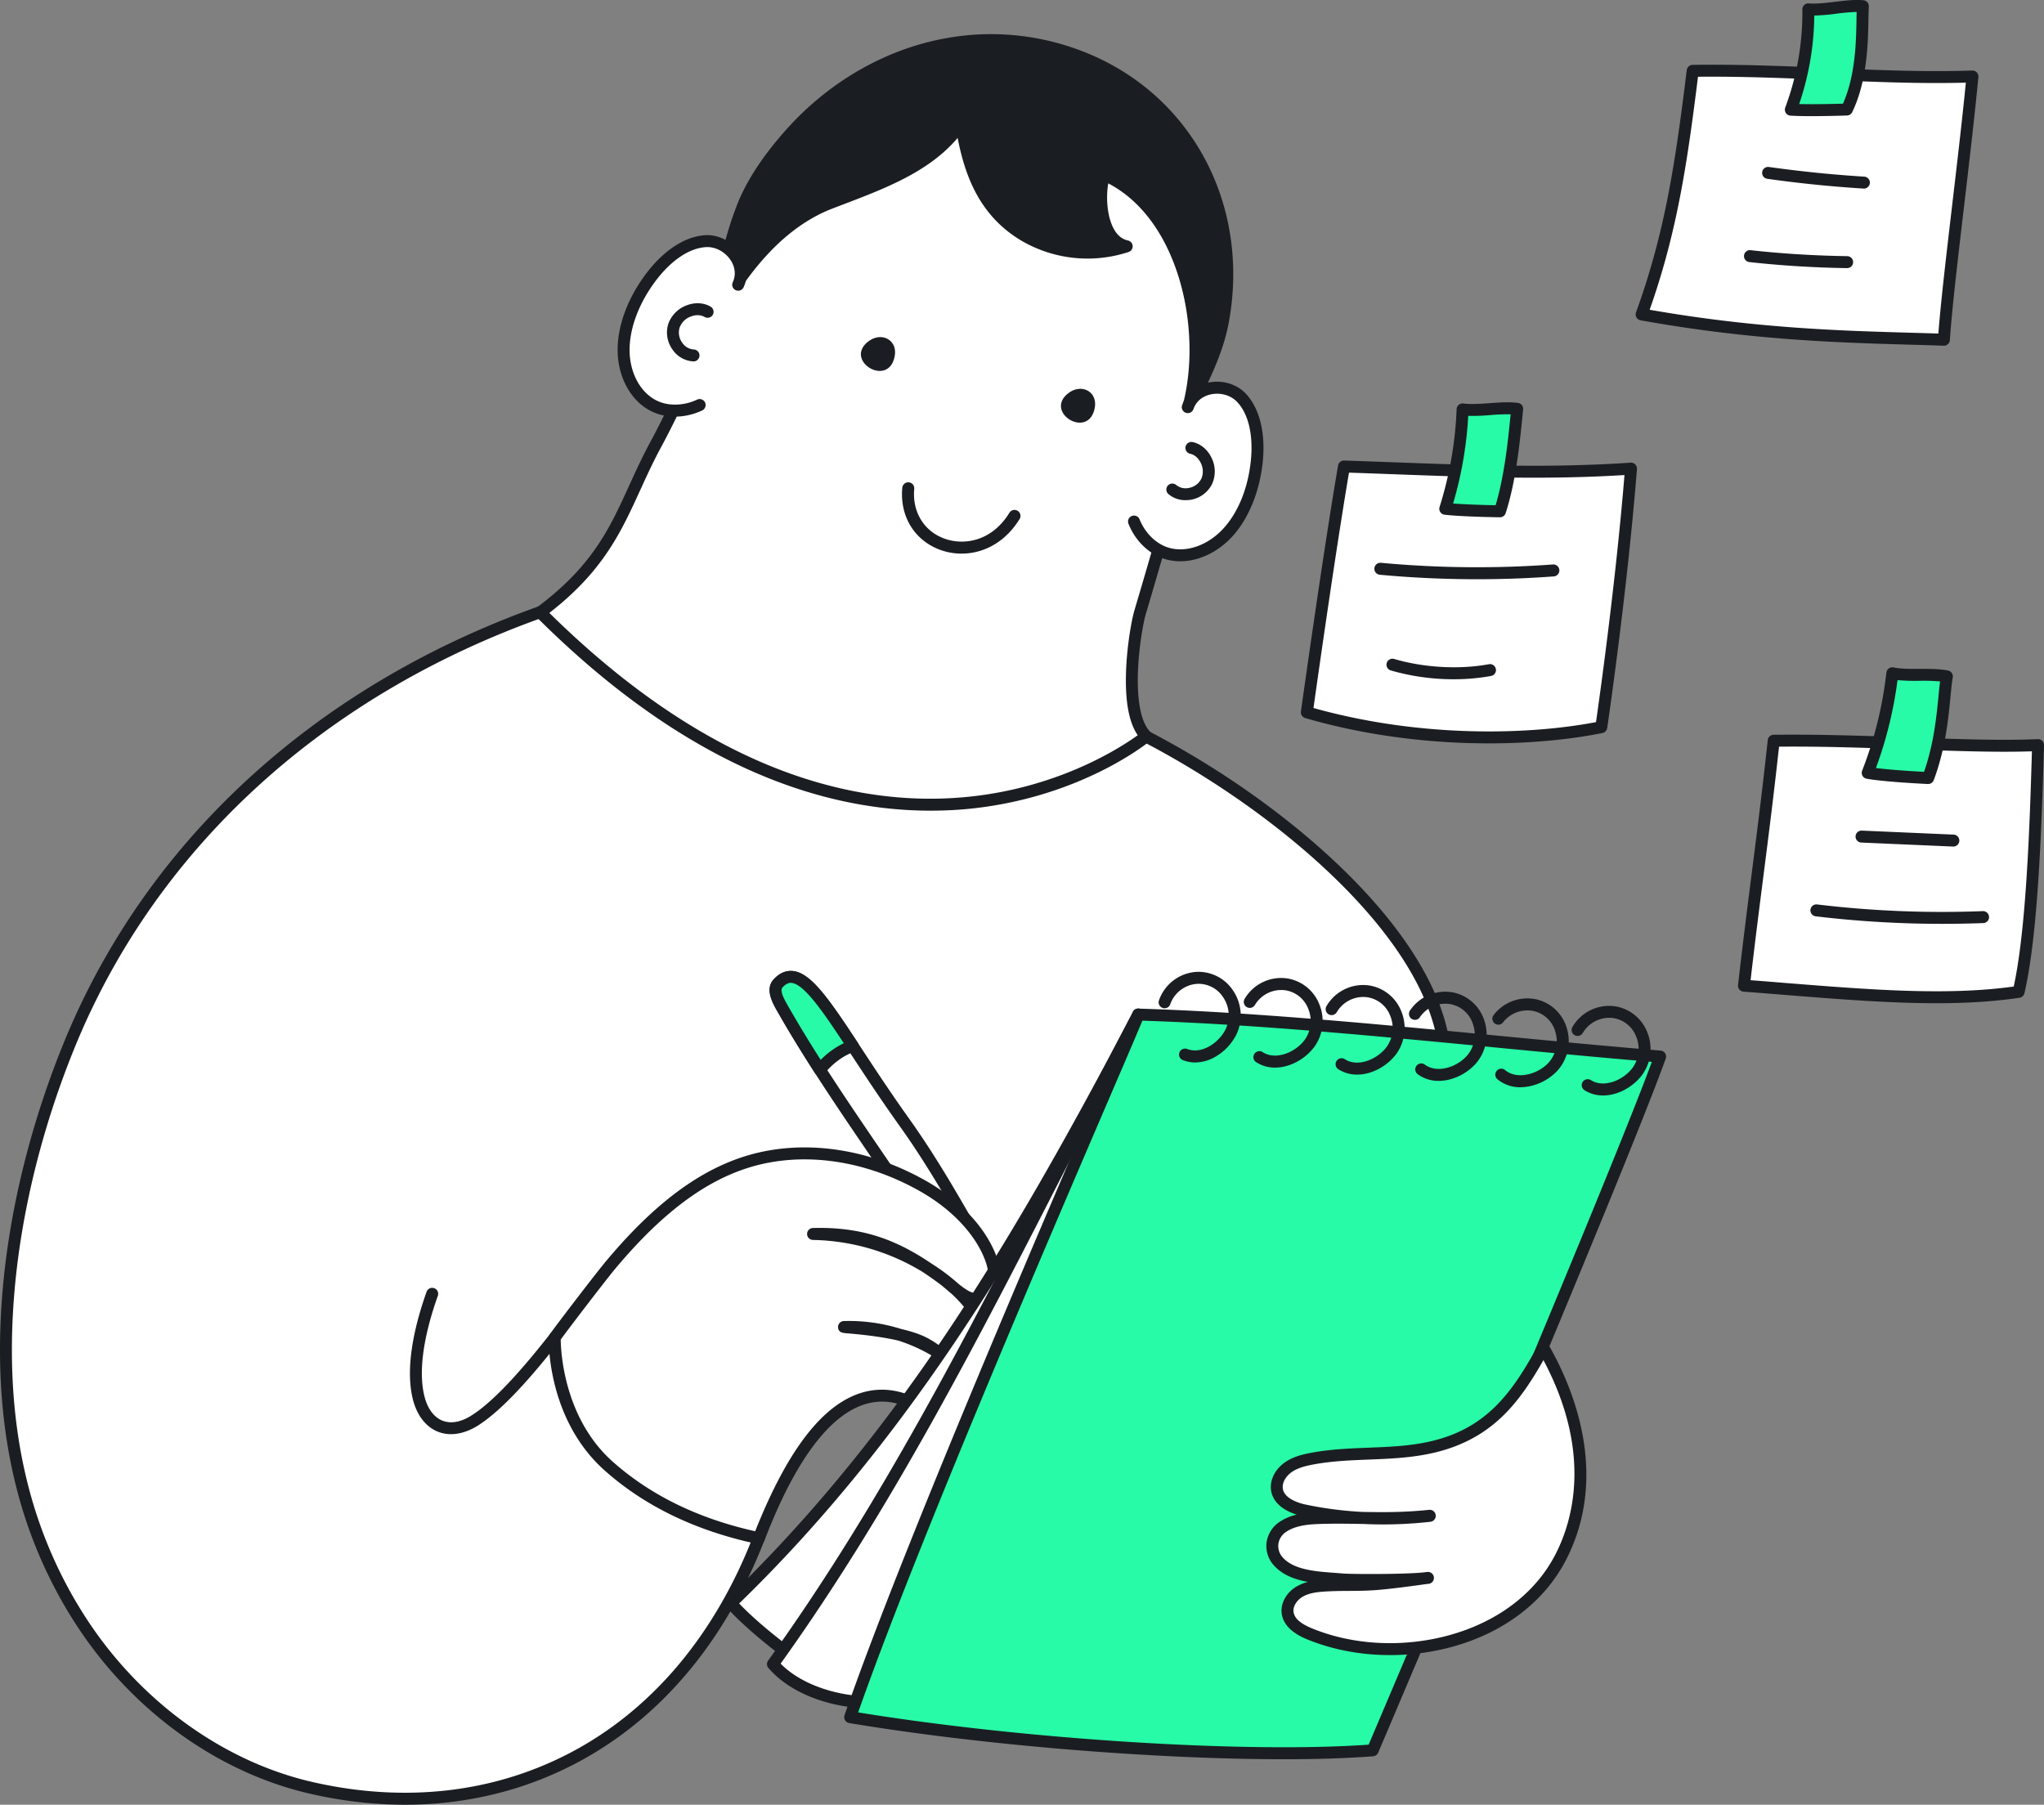
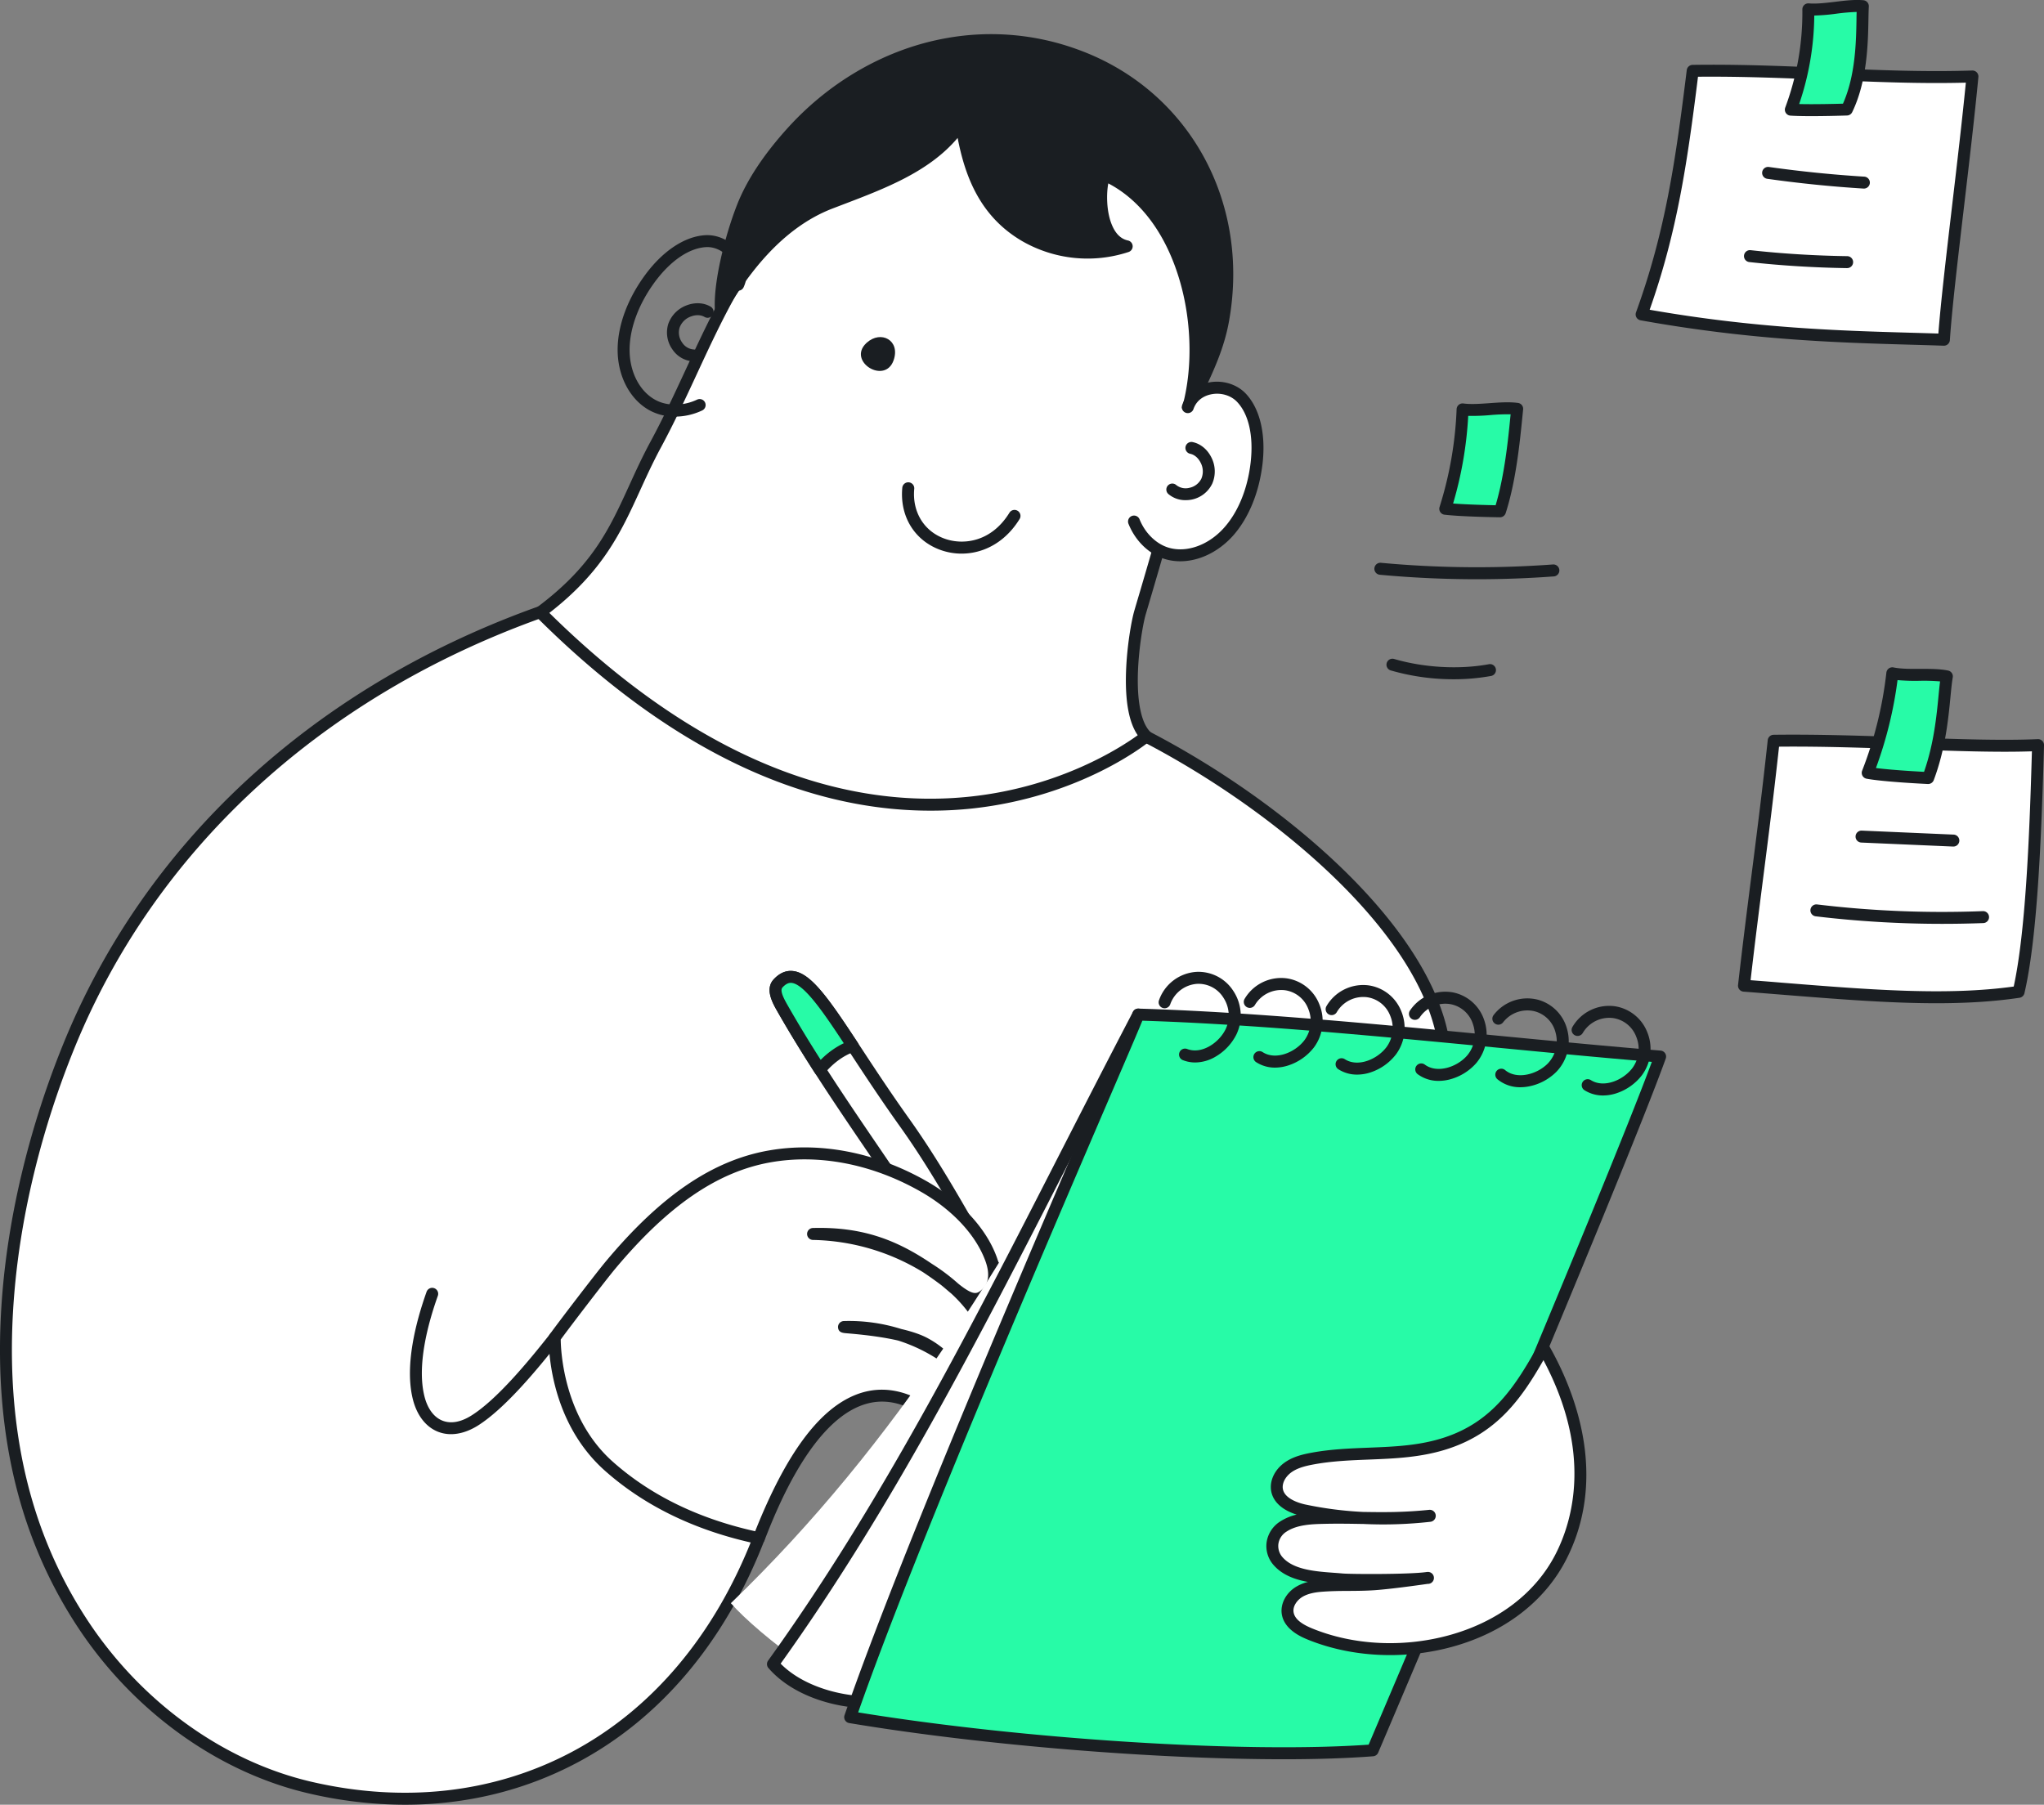
<svg xmlns="http://www.w3.org/2000/svg" viewBox="0 0 1710.02 1510.06">
  <rect x="0" y="0" width="1710.02" height="1510.06" fill="#808080" stroke="none" />
  <defs>
    <style>.cls-1{fill:#fff;}.cls-2{fill:#1a1e22;}.cls-3{fill:#27fba7;}</style>
  </defs>
  <g id="Vrstva_2" data-name="Vrstva 2">
    <g id="_2" data-name="2">
      <path class="cls-1" d="M1207,868c-22-96-132.4-193.84-248-252-35.64-17.94-78.77-41.25-115.42-58.55-82.19-38.81-177.81-44.77-268.73-45.25-64.83-.35-68.89-19.79-128.39,2-175,64-318.54,187.55-389.08,361.66C6.11,1002.41-17.93,1161.08,34,1291.14a373.08,373.08,0,0,0,39.66,74.13c43.86,63.3,110,112.79,185.57,130.4,155.44,36.22,307.55-33,375.59-208.55,0,0,22.13-108.38,103.21-122C956.24,1128.44,1207,868,1207,868Z" />
      <path class="cls-2" d="M377.31,1200a29.47,29.47,0,0,1-11.16-2.14c-10.11-4.13-17.51-13.85-20.83-27.38-6.85-27.9,2.5-64.12,11.55-89.59a5,5,0,1,1,9.43,3.35c-8.6,24.18-17.53,58.36-11.27,83.85,2.53,10.34,7.83,17.62,14.9,20.51s15.31,1.44,24.14-4c21.49-13.34,48-45.44,66.1-68.42a5,5,0,1,1,7.86,6.18c-18.55,23.58-45.86,56.57-68.68,70.74C391.93,1197.64,384.39,1200,377.31,1200Z" />
      <path class="cls-2" d="M338.85,1510.06a355.84,355.84,0,0,1-80.75-9.52c-73.35-17.09-142.07-65.36-188.54-132.42A378.49,378.49,0,0,1,29.37,1293C4.73,1231.3-4.47,1160.23,2,1081.77c5.61-67.85,23.16-139.71,50.76-207.83,67.83-167.42,207.05-296.86,392-364.47,38.82-14.2,55.35-11.32,78.23-7.34,13.32,2.31,28.42,4.94,51.89,5.07,91.4.48,187.47,6.36,270.84,45.73,22.64,10.69,45,22.42,66.69,33.77,13.44,7,27.34,14.33,41,21.21,60.9,30.64,119.75,71.56,165.71,115.21,52.15,49.54,84.24,99.31,92.78,143.94a5,5,0,0,1-9.82,1.88c-18.16-94.83-144-197.15-253.16-252.1-13.76-6.92-27.69-14.22-41.17-21.29-21.57-11.3-43.86-23-66.31-33.58-81.62-38.54-176.38-44.29-266.63-44.77-24.31-.13-40.53-3-53.56-5.22-22.14-3.85-36.77-6.4-73.08,6.88C265.94,585.49,128.79,712.93,62,877.69c-27.23,67.2-44.54,138-50.06,204.9-6.36,76.91,2.62,146.46,26.68,206.7a368.53,368.53,0,0,0,39.12,73.14c45.08,65,111.63,111.83,182.59,128.37,77.43,18,152.51,9.6,217.11-24.4,67.82-35.69,120.61-98.3,152.69-181.09a5,5,0,0,1,9.33,3.62c-33,85.06-87.38,149.49-157.36,186.32C438.22,1498.37,389.65,1510.06,338.85,1510.06Z" />
      <path class="cls-1" d="M959,616s-221,182.4-507-103.67c63.06-47,68.59-88.59,96.66-140.53C579.25,315.18,599,255.51,637.78,203c39.42-53.31,93.55-98.43,157.94-114.24s139.3,2.6,179.74,55.15c38.44,50,39.9,119.39,27.73,181.23-12.39,63-31.53,126.14-49.4,187.27C949.53,527,938.31,595.92,959,616Z" />
      <path class="cls-2" d="M778.22,678.3c-42.36,0-85.3-8.17-128.1-24.41-68.06-25.83-135.92-72.27-201.67-138A5,5,0,0,1,447,512a5,5,0,0,1,2-3.64c46.62-34.71,60.88-65.95,77.39-102.12,5.36-11.76,10.92-23.93,17.86-36.77,10.76-19.92,20.34-40.58,29.6-60.57,17-36.63,34.53-74.5,59.91-108.82,21.13-28.58,44.9-52.88,70.62-72.21,28.57-21.47,58.9-36.24,90.15-43.91a199.69,199.69,0,0,1,101.43,2c34.63,10,63.49,29,83.46,55,23.66,30.75,47.85,87.84,28.68,185.25-11.29,57.4-28.2,115-44.55,170.78q-2.49,8.49-5,16.93c-2.23,7.61-5.85,28.29-6.55,48.48-.87,24.93,2.85,42.72,10.46,50.1a5,5,0,0,1-.3,7.45c-2.3,1.9-57.45,46.66-148.88,56.55A326.19,326.19,0,0,1,778.22,678.3ZM459.59,512.83c63.47,62.61,128.74,106.91,194.08,131.71,53.17,20.18,106.53,27.56,158.57,21.93,74.87-8.1,125.46-41.07,139.59-51.29-7.36-10.61-10.64-28.46-9.78-53.21.73-21.29,4.5-42.61,6.94-51q2.46-8.44,5-16.94c16.29-55.52,33.13-112.94,44.34-169.89,18.44-93.74-4.39-148.11-26.79-177.22-18.67-24.26-45.75-42-78.31-51.45a189.48,189.48,0,0,0-96.28-1.89c-29.92,7.35-59,21.54-86.52,42.2-24.95,18.75-48,42.35-68.59,70.15-24.78,33.51-42.12,70.91-58.88,107.09-9.32,20.12-19,40.93-29.87,61.11-6.79,12.55-12.27,24.56-17.57,36.17C519.64,445.06,504.65,477.9,459.59,512.83Z" />
      <path class="cls-2" d="M793,36.76a207.32,207.32,0,0,1,106.3,9.14c93.07,33.31,141,126.49,124,221.71-5.85,32.83-22,57.32-33.83,87.36,25.77-65.54,5.39-177-65.25-208.53C919,155.86,918,201,942.62,206.13a104.73,104.73,0,0,1-84.79-8.62c-35.64-20.73-47.71-56-53.69-94.31-24.2,36.06-68.85,51-109.38,66.57C652.59,186,624,223,603,258c-1-22,8.17-58.86,18.09-84.36,9.13-23.45,25.53-45.59,42.36-64C698.6,71.08,744.14,45.34,793,36.76Z" />
      <path class="cls-2" d="M989.51,360a5.12,5.12,0,0,1-1.83-.35,5,5,0,0,1-2.82-6.48c12.41-31.59,13.7-75.23,3.35-113.9-10.89-40.69-32.44-70.93-61-85.82-1.62,8.3-1.81,24.3,3.57,36,3.05,6.66,7.37,10.61,12.85,11.76a5,5,0,0,1,.57,9.63,109.72,109.72,0,0,1-88.89-9c-35.38-20.57-47.92-54.19-54.14-86.43-23.92,28.29-60.42,42.19-95.83,55.68l-8.79,3.36c-43.79,16.84-71.91,57.22-89.25,86.13a5,5,0,0,1-9.28-2.34c-1-23,8.48-60.84,18.42-86.4,8.16-21,22.73-43,43.33-65.6C695.6,67,742.62,40.53,792.16,31.84h0A210.9,210.9,0,0,1,901,41.19c92.84,33.23,145.17,126.7,127.25,227.29-4,22.7-13,41.83-21.69,60.32-4.21,9-8.56,18.25-12.38,27.94l0,.06h0A5,5,0,0,1,989.51,360ZM924.26,141.44a4.93,4.93,0,0,1,2,.44c33.84,15.11,59.25,48.78,71.57,94.79a217.82,217.82,0,0,1,6.77,72.41c5.93-13.38,11-26.89,13.78-42.35,17-95.69-32.63-184.57-120.78-216.12a201.07,201.07,0,0,0-103.75-8.92h0C746.51,50,701.51,75.32,667.17,113c-19.76,21.66-33.69,42.69-41.4,62.49-7.15,18.37-14.08,43.21-16.71,63.6,18.37-27.54,45.23-59.07,83.9-73.95l8.83-3.38c37.67-14.34,76.63-29.18,98.19-61.32a5,5,0,0,1,9.1,2c5.17,33.14,15.3,69.85,51.26,90.76a99.89,99.89,0,0,0,68.91,11.33,34.55,34.55,0,0,1-7.55-10.87c-4.68-10.22-5.43-22-5.47-28.07-.05-9.14,1.35-17.4,3.66-21.56A5,5,0,0,1,924.26,141.44Z" />
-       <path class="cls-1" d="M618.22,238.22a42.87,42.87,0,0,0,1.22-6.31c1.58-14.89-11.54-31-29-30.14-18.06.94-35.06,15.35-46.85,31.43-12.76,17.41-21.6,38.25-21.9,58.54s8.82,39.67,25.43,47.9c22.25,11,57.44-2.05,69.24-20.06,7.52-11.47,23.51-46.45,22-60.11C637.23,249.69,617.06,242.65,618.22,238.22Z" />
      <path class="cls-2" d="M564.78,348.6a44.59,44.59,0,0,1-19.85-4.48c-17.48-8.66-28.55-29.25-28.21-52.45.29-19.9,8.41-41.72,22.87-61.43,14.93-20.37,33.39-32.56,50.63-33.46,11-.57,22.37,5.26,29,14.85,6.05,8.79,7.15,19.17,3,28.46a5,5,0,1,1-9.13-4.06c3.68-8.27.25-15.29-2.12-18.74-4.66-6.79-12.58-10.92-20.21-10.52-14.22.74-29.93,11.45-43.08,29.38S527,274,526.72,291.82c-.29,19.36,8.6,36.38,22.65,43.34,9.65,4.79,22.62,4.49,33.83-.78a5,5,0,1,1,4.26,9.05A53.63,53.63,0,0,1,564.78,348.6Z" />
      <path class="cls-2" d="M580.12,302.39h-.24a22.56,22.56,0,0,1-17.42-10.14A24.37,24.37,0,0,1,559.09,271a25.7,25.7,0,0,1,15.51-15.57c7-2.63,14.3-2.19,20,1.21a5,5,0,0,1-5.1,8.6c-3.11-1.84-7.28-2-11.42-.45a15.58,15.58,0,0,0-9.52,9.33,14.31,14.31,0,0,0,2.1,12.47,12.62,12.62,0,0,0,9.65,5.82,5,5,0,0,1-.23,10Z" />
      <path class="cls-1" d="M993.19,340.36a42.78,42.78,0,0,1,3.4-5.46c9-12,29.57-14.89,41.73-2.37,12.6,13,15.25,35.11,13,54.91-2.49,21.44-10.2,42.73-23.79,57.8S994,468.31,976.26,463c-23.82-7.05-40.7-40.59-37.09-61.82,2.29-13.52,14.38-50,24.82-59C971.45,335.83,991,344.39,993.19,340.36Z" />
      <path class="cls-2" d="M987.44,469.63a44.59,44.59,0,0,1-12.61-1.79c-13.38-4-24.86-15-30.69-29.45a5,5,0,1,1,9.27-3.74c4.64,11.5,13.93,20.54,24.26,23.6,15,4.45,33.13-2,46.1-16.35,12-13.25,20-32.8,22.53-55s-1.65-40.62-11.57-50.85c-5.31-5.46-13.92-7.84-22-6-4.08.91-11.36,3.72-14.29,12.29A5,5,0,0,1,989,339c3.3-9.62,11.16-16.48,21.58-18.81,11.36-2.55,23.65.92,31.33,8.83,12,12.39,17.24,33.88,14.33,59-2.83,24.28-11.72,45.79-25,60.57C1019,462.07,1002.86,469.63,987.44,469.63Z" />
      <path class="cls-2" d="M991.79,418.5a21.76,21.76,0,0,1-14.17-5,5,5,0,1,1,6.46-7.63,12.62,12.62,0,0,0,11,2.29,14.29,14.29,0,0,0,10-7.7,15.58,15.58,0,0,0-.62-13.31c-2-4-5.14-6.68-8.68-7.45a5,5,0,1,1,2.12-9.77c6.52,1.41,12.17,6.06,15.51,12.75a25.68,25.68,0,0,1,.76,22,24.36,24.36,0,0,1-16.93,13.29A25.39,25.39,0,0,1,991.79,418.5Z" />
      <path class="cls-2" d="M725.06,286.81l-.43.4c-15.92,15.28,15.84,34.94,23,14.15C753.38,284.73,737,276,725.06,286.81Z" />
-       <path class="cls-2" d="M892.42,330.09l-.43.4c-15.92,15.28,15.84,34.94,23,14.15C920.74,328,904.32,319.25,892.42,330.09Z" />
      <path class="cls-2" d="M804.46,463.23A52,52,0,0,1,788,460.57c-22.41-7.48-35.41-28.08-33.14-52.46a5,5,0,0,1,10,.93c-1.83,19.58,8.51,36.09,26.35,42,15.19,5.07,38.26,2.35,53.27-22a5,5,0,0,1,8.52,5.24c-7.62,12.38-18.13,21.28-30.41,25.75A53,53,0,0,1,804.46,463.23Z" />
      <path class="cls-1" d="M853.79,1113.7c-18.18-16.27-34.93-34-52.63-50.68-19.7-18.51-31.64-43.5-46.75-66-33.92-50.48-69.34-100.08-99.52-153-3.74-6.54-9.08-15.72-3.95-21.25,22.21-23.93,46.66,33.53,105.7,116.24,22.62,31.7,42,65.64,61.24,99.48,6.92,12.16,16,22.83,22.46,35,7.81,14.71,13.63,30.9,20.35,46.14Q857.21,1116.76,853.79,1113.7Z" />
      <path class="cls-2" d="M860.69,1124.73a5,5,0,0,1-3.24-1.19c-2.27-1.94-4.62-4-7-6.11h0c-10.72-9.59-21.05-19.81-31.05-29.69-7.06-7-14.36-14.2-21.68-21.07-14.54-13.67-25-30.77-35.13-47.3-4-6.48-8.07-13.19-12.34-19.54-7.42-11-15-22.23-22.41-33.05-26.37-38.71-53.63-78.74-77.31-120.22l-.12-.22c-4-7-10.71-18.75-3.14-26.91,4.75-5.12,10-7.48,15.69-7,16.07,1.34,31.95,25.51,58.26,65.54,11.34,17.25,24.19,36.8,39.48,58.21,22.94,32.14,42.55,66.59,61.51,99.91,3.11,5.46,6.79,10.78,10.34,15.93a194.2,194.2,0,0,1,12.2,19.23c5.32,10,9.75,20.77,14,31.15,2.09,5.07,4.26,10.31,6.47,15.33a5,5,0,0,1-4.58,7ZM661.55,822.36c-1.58,0-3.89.58-6.94,3.87-2.58,2.78,1.85,10.52,4.49,15.15l.13.23c23.47,41.12,50.63,81,76.89,119.54,7.38,10.83,15,22,22.44,33.1,4.39,6.53,8.55,13.33,12.57,19.9,10.23,16.7,19.88,32.48,33.45,45.23,7.41,7,14.76,14.22,21.86,21.25,6.84,6.76,13.84,13.67,21,20.41-3.55-8.52-7.26-17.12-11.5-25.11a183.42,183.42,0,0,0-11.59-18.24c-3.67-5.32-7.47-10.82-10.8-16.66-18.84-33.1-38.32-67.33-61-99-15.4-21.57-28.3-41.21-39.69-58.53-22.08-33.59-39.52-60.13-50.74-61.06A5.41,5.41,0,0,0,661.55,822.36Z" />
      <path class="cls-3" d="M713.43,875.19c-29.74-45.19-46.68-69.39-62.49-52.36-5.13,5.53.21,14.71,3.95,21.25,9.85,17.27,20.27,34.19,31,50.9C693.22,886.25,703,878.71,713.43,875.19Z" />
      <path class="cls-2" d="M685.9,900h-.31a5,5,0,0,1-3.89-2.28c-11.9-18.51-22.09-35.24-31.16-51.13l-.12-.22c-4-7-10.71-18.75-3.14-26.91,4.75-5.12,10-7.48,15.69-7,15.27,1.27,30,22.54,54.64,60a5,5,0,0,1-2.59,7.49c-9,3-17.94,9.5-25.28,18.26A5,5,0,0,1,685.9,900Zm-24.35-77.62c-1.58,0-3.89.58-6.94,3.87-2.58,2.78,1.85,10.52,4.49,15.15l.13.23c8.08,14.15,17.06,29,27.37,45.19a69.72,69.72,0,0,1,19.31-13.94c-17.24-26.13-33.28-49.6-43.77-50.47A5.41,5.41,0,0,0,661.55,822.36Z" />
      <path class="cls-1" d="M634.83,1287.12c17.9-45.9,60.53-142.88,126.86-114.08,4.83,2.1,9.31,4.92,14.12,7.06s10.12,3.62,15.32,2.78c17.3-2.78,14.24-22.32,8.65-33.78-5.27-10.79-14.93-19-25.45-24.77-21-11.57-68.89-13.73-68.21-14a141.8,141.8,0,0,1,88.22,27.74c5.83,4.34,12.42,9.43,19.55,8,6.26-1.26,10.49-7.34,12.2-13.5,8.94-32.17-55.1-98.34-145.61-100.19,44.55-1.19,73.76,11.82,108.8,37.9,10.05,7.47,22.43,22.64,34,13.75,10.39-8,9.66-20.32,5.73-31-9.69-26.18-33.23-47.37-57-60.79-38.14-21.59-84.42-32.56-128.57-24.65-54.72,9.81-98.11,49.5-132.61,90.73-8.09,9.67-39.29,50.48-46.76,60.81,0,0-1.94,65.65,45.23,107.58C564.34,1275.68,629.51,1285.24,634.83,1287.12Z" />
      <path class="cls-2" d="M634.83,1292.12a5,5,0,0,1-1.65-.28c-.44-.15-2.18-.54-3.85-.91-49.09-11-90.58-31.31-123.32-60.41-48.36-43-47-108.69-46.91-111.47a5,5,0,0,1,.95-2.78c7.59-10.51,38.71-51.21,47-61.08,45.76-54.7,88.83-84.08,135.56-92.45,42.79-7.67,89.64,1.29,131.92,25.21,28.7,16.25,50.27,39.37,59.17,63.41,5.75,15.55,3.14,28.57-7.37,36.65a17.38,17.38,0,0,1-8.38,3.67l.18.25c11.49,15.44,16,30.35,12.8,42-2,7.08-7.22,15.29-16,17.06a18.53,18.53,0,0,1-9-.47c3.36,8.49,5,19.22.84,27.3-2,3.79-6.13,8.61-14.78,10-5.48.88-11.42-.15-18.15-3.15-2.48-1.11-4.84-2.36-7.12-3.57s-4.63-2.47-6.95-3.47c-14.23-6.18-27.65-6.47-41.05-.89-42.27,17.61-70,88.8-79.16,112.2A5,5,0,0,1,634.83,1292.12ZM469.1,1120.83c.11,9.81,2.59,65.8,43.55,102.21,31.46,28,71.45,47.52,118.86,58.13l.27.06c25.4-63.82,52.58-101,83-113.72,15.81-6.59,32.25-6.27,48.87.94,2.68,1.17,5.21,2.51,7.66,3.82,2.24,1.18,4.34,2.3,6.51,3.26,4.9,2.19,9,3,12.49,2.41,3.69-.59,6.14-2.14,7.48-4.72,2.89-5.58.71-15.28-2.53-21.93a46,46,0,0,0-11.5-14.43,136.39,136.39,0,0,0-32.34-15.18c-10.08-2.34-23.94-4.53-43-6.08-3.3-.27-6.72-.55-7.28-4.55a5,5,0,0,1,3.2-5.38,4.85,4.85,0,0,1,1.6-.32,145.44,145.44,0,0,1,48,6.65c9.58,2.23,17.18,4.89,22.74,8a79.52,79.52,0,0,1,13,8.87c2.57,1.67,5.1,3.42,7.56,5.26l.46.34c5.1,3.8,10.36,7.72,15.12,6.77,4.39-.89,7.25-5.91,8.37-9.94,2.36-8.47-1.72-20.63-11.18-33.35a115.42,115.42,0,0,0-14.19-15.62c-1.29-1.06-2.53-2.13-3.71-3.14-2.09-1.78-4.06-3.47-5.89-4.83-4.7-3.5-9.34-6.8-14-9.87a182.49,182.49,0,0,0-92-27,5,5,0,0,1,0-10c41.92-1.11,70.49,10.38,99.43,30A164.87,164.87,0,0,1,801.6,1074c12,9.71,15.21,8.73,18.61,6.1,6.94-5.33,8.31-13.83,4.09-25.25-8.09-21.87-28-43.07-54.72-58.17-40.25-22.78-84.73-31.34-125.23-24.08-44.28,7.94-85.48,36.22-129.65,89C507.05,1070.74,477.85,1108.9,469.1,1120.83Z" />
      <path class="cls-1" d="M744.08,1423.13c-32.8,5.33-111.25-57-132.63-81.71,139.08-134.07,235.48-290.94,340.84-492.49C926,1051.57,796,1225.21,744.08,1423.13Z" />
-       <path class="cls-2" d="M740,1428.44c-19.83,0-48.18-16.36-69.28-30.76-27.53-18.77-52.53-40.86-63-53a5,5,0,0,1,.31-6.87c65.51-63.15,125.17-135.15,182.39-220.13,48.81-72.5,97.39-156.11,157.49-271.08a5,5,0,0,1,9.39,3c-15,115.7-64.38,223.63-112.11,328-36.32,79.44-73.88,161.59-96.22,246.82a5,5,0,0,1-4,3.67A31.62,31.62,0,0,1,740,1428.44Zm4.13-5.31h0ZM618.4,1341.66c24.49,26,91.21,76.81,121.31,76.81h.44c22.65-84.84,59.88-166.26,95.9-245,43.3-94.71,88-192.36,106.67-295.57-53.94,101.82-98.88,178.32-144.06,245.42C742.06,1207.34,683.06,1278.82,618.4,1341.66Z" />
      <path class="cls-1" d="M744.08,1423.13c-32.8,5.33-76-6-97.42-30.72,117.94-163.94,200.27-341.93,305.63-543.48C926,1051.57,796,1225.21,744.08,1423.13Z" />
      <path class="cls-2" d="M727.71,1429.38c-29.44,0-64.83-10.56-84.83-33.7a5,5,0,0,1-.28-6.19c93.64-130.16,166.24-272,243.09-422.27,20-39.06,40.65-79.44,62.17-120.61a5,5,0,0,1,9.39,3c-15,115.7-64.38,223.63-112.11,328-36.32,79.44-73.88,161.59-96.22,246.82a5,5,0,0,1-4,3.67A108.93,108.93,0,0,1,727.71,1429.38Zm16.37-6.25h0Zm-91-31.12c20.92,21.28,59.18,30.07,87,26.64,22.65-84.91,59.91-166.39,95.95-245.23,43.24-94.57,87.82-192.08,106.59-295.13-16.48,31.79-32.47,63-48,93.48C818.21,1121.07,746,1262.15,653.1,1392Z" />
      <path class="cls-3" d="M1388.89,884c-36.37,101.28-240.48,580.52-240.48,580.52-108.21,8.22-303.69-5.53-437.15-27.79,62.9-181.27,241.45-585.08,241-587.84C1088.72,853,1253.26,873,1388.89,884Z" />
      <path class="cls-2" d="M1074.13,1472c-107.1,0-251.55-11.57-363.69-30.27a5,5,0,0,1-3.9-6.57C754,1298.35,866,1037.89,919.82,912.71c14.72-34.25,26.41-61.43,27.58-64.84a5,5,0,0,1,5-3.94c93.51,2.76,199.28,12.92,301.56,22.74,47.57,4.57,92.5,8.89,135.31,12.39a5,5,0,0,1,4.3,6.67c-36,100.26-238.54,576-240.59,580.79a5,5,0,0,1-4.22,3C1127.24,1471.19,1101.94,1472,1074.13,1472ZM717.94,1432.8c138.64,22.59,324,34.33,427.07,27,16.52-38.84,197.3-464,236.94-571.31C1341,885.08,1298.23,881,1253,876.63c-100.81-9.69-205-19.7-297.3-22.59-1.14,2.85-3.08,7.4-6.29,15-4.84,11.36-11.73,27.38-20.45,47.66C876,1040,766.35,1295,717.94,1432.8Zm229.4-583.13v0Zm0,0h0Z" />
      <path class="cls-2" d="M999.84,889a28.23,28.23,0,0,1-10.36-2,5,5,0,0,1,3.67-9.3c12,4.72,26.59-5,32.24-16.59a27,27,0,0,0-2-26.51,24.48,24.48,0,0,0-22-11.38,25.65,25.65,0,0,0-22.32,17,5,5,0,0,1-9.5-3.13,35.53,35.53,0,0,1,31.31-23.89,34.64,34.64,0,0,1,30.86,15.85,37,37,0,0,1,2.71,36.39,44.61,44.61,0,0,1-18.05,19A34,34,0,0,1,999.84,889Z" />
      <path class="cls-2" d="M1066.75,893.3a28.82,28.82,0,0,1-15.87-4.58,5,5,0,1,1,5.45-8.39c10.78,7,27,.43,34.89-9.85a26.94,26.94,0,0,0,3.26-26.38,24.46,24.46,0,0,0-19.31-15.53,25.64,25.64,0,0,0-25.26,12.25,5,5,0,0,1-8.69-5,35.51,35.51,0,0,1,35.43-17.19,34.71,34.71,0,0,1,27.1,21.66,37,37,0,0,1-4.58,36.21,44.64,44.64,0,0,1-21.45,15A36.32,36.32,0,0,1,1066.75,893.3Z" />
      <path class="cls-2" d="M1135.37,899.15a28.81,28.81,0,0,1-15.74-4.51,5,5,0,0,1,5.41-8.41c10.81,7,27,.31,34.84-10a26.94,26.94,0,0,0,3.15-26.4,24.49,24.49,0,0,0-19.39-15.44,25.68,25.68,0,0,0-25.2,12.37,5,5,0,1,1-8.71-4.91,35.54,35.54,0,0,1,35.35-17.36,34.71,34.71,0,0,1,27.2,21.55,37,37,0,0,1-4.42,36.22,44.54,44.54,0,0,1-21.38,15.08A36.06,36.06,0,0,1,1135.37,899.15Z" />
      <path class="cls-2" d="M1203.62,904.4a29.16,29.16,0,0,1-17.6-5.61,5,5,0,0,1,6-8c10.33,7.66,27,2.11,35.44-7.67A26.92,26.92,0,0,0,1232.3,857a24.45,24.45,0,0,0-18.31-16.7,25.66,25.66,0,0,0-26,10.66,5,5,0,1,1-8.36-5.48,35.52,35.52,0,0,1,36.43-15,34.72,34.72,0,0,1,25.7,23.3,37,37,0,0,1-6.82,35.86,44.58,44.58,0,0,1-22.34,13.61A37,37,0,0,1,1203.62,904.4Z" />
      <path class="cls-2" d="M1272,909.72a29.54,29.54,0,0,1-19.22-6.67,5,5,0,0,1,6.41-7.68c9.87,8.24,26.8,3.65,35.82-5.63a26.94,26.94,0,0,0,6.37-25.81,24.45,24.45,0,0,0-17.33-17.71,25.66,25.66,0,0,0-26.53,9.16,5,5,0,0,1-8-6,35.53,35.53,0,0,1,37.22-12.86,34.71,34.71,0,0,1,24.33,24.74,37,37,0,0,1-8.85,35.4A44.49,44.49,0,0,1,1279.13,909,38,38,0,0,1,1272,909.72Z" />
      <path class="cls-2" d="M1341.17,916.61a28.81,28.81,0,0,1-15.69-4.47,5,5,0,0,1,5.39-8.42c10.83,6.93,27,.25,34.83-10.09a27,27,0,0,0,3.09-26.4,24.46,24.46,0,0,0-19.42-15.4,25.67,25.67,0,0,0-25.18,12.42,5,5,0,0,1-8.72-4.9,35.52,35.52,0,0,1,35.32-17.42A34.7,34.7,0,0,1,1378,863.41a37,37,0,0,1-4.35,36.24,44.5,44.5,0,0,1-21.35,15.12A36.11,36.11,0,0,1,1341.17,916.61Z" />
      <path class="cls-1" d="M1305.69,1303c29.48-57.12,16.19-121.71-14.38-175.19-20,36-39.48,65.66-80.63,79.46-36.89,12.37-74.54,6.25-111.82,13-6.84,1.24-13.79,2.82-19.69,6.5s-10.67,9.83-11,16.78c-.54,12.25,13,18.08,23,20.23,36.2,7.74,72.59,8.18,105,4.53-34.86,3.57-56.8,1-87.91,1.66-12.09.27-24.93.76-35,7.51s-12,20-3.65,29.18c12.37,13.59,36.35,13.26,53.13,14.83,6.84.64,57,.94,71.72-1.29,2-.31-28.59,4.25-44.93,5.38-14.54,1-27.65.19-42.41,1.18-7.12.47-14.44,1.54-20.5,5.31s-10.56,10.82-9.39,17.86c1.46,8.73,10.39,13.91,18.58,17.26C1166.69,1396.2,1268.27,1375.48,1305.69,1303Z" />
      <path class="cls-2" d="M1162.88,1384.86c-24.05,0-47.75-4.39-68.89-13-4.8-2-19.43-8-21.61-21.07-1.42-8.49,3.27-17.71,11.68-22.93a36.07,36.07,0,0,1,10.16-4.22c-10.68-1.95-21-5.64-28.23-13.57a24,24,0,0,1-6.38-19.26,24.75,24.75,0,0,1,10.93-17.44,43.84,43.84,0,0,1,14.24-6.07c-14.09-4.4-22-13.1-21.58-23.93.35-8.06,5.34-15.84,13.33-20.81,6.86-4.27,14.66-5.94,21.44-7.17,15.65-2.84,31.45-3.47,46.73-4.07,22.28-.88,43.33-1.71,64.39-8.77,39.88-13.37,58.85-42.85,77.84-77.15a5,5,0,0,1,4.34-2.57h0a5,5,0,0,1,4.34,2.51c16.53,28.92,27,59.4,30.34,88.15,3.82,33.14-1.51,64-15.86,91.83h0c-18.07,35-52,60.83-95.51,72.7A197,197,0,0,1,1162.88,1384.86Zm31.46-59.59c-9.37,1.34-31.26,4.38-44.39,5.29-7.46.51-14.62.56-21.55.6-6.72,0-13.68.1-20.86.58-6,.4-12.87,1.25-18.21,4.57-4,2.5-8,7.57-7.09,12.79s5.94,9.52,15.54,13.46c34.38,14.08,76,16.19,114.21,5.77,40.79-11.13,72.48-35.15,89.26-67.65h0c14.26-27.63,31.32-84.82-10-162.62-18.68,32.77-38.88,60.47-79,73.92-22.42,7.52-45.17,8.41-67.18,9.28-14.93.59-30.37,1.2-45.33,3.92-5.87,1.06-12.58,2.48-18,5.82-5.11,3.18-8.41,8.07-8.62,12.76-.44,10.15,14.48,14.14,19.06,15.12a304.79,304.79,0,0,0,48,6.19c17.25.28,33.75.47,55.42-1.75a5,5,0,0,1,1.07,10,353.39,353.39,0,0,1-56.77,1.79l-1.54,0c-9.46-.16-19.26-.32-30-.08-10.31.23-23.15.51-32.29,6.66a14.53,14.53,0,0,0-6.59,10.34,14.2,14.2,0,0,0,3.85,11.33c9.28,10.19,27.6,11.53,42.31,12.61,2.66.19,5.17.38,7.59.6,6.53.61,54.61.86,69.63-1.13l.54-.08.21,0,.11,0h0a5,5,0,1,1,1.51,9.88Zm111.35-22.3h0Z" />
-       <path class="cls-1" d="M1339.65,608.42s16.57-111.78,24.85-216.32c-80.9,5.52-159.08.86-240.12-1.78-12.57,73-31.06,205.68-31.06,205.68C1182.25,621.85,1277.85,621,1339.65,608.42Z" />
-       <path class="cls-2" d="M1245.72,622c-47.2,0-100.82-5.79-153.8-21.19a5,5,0,0,1-3.55-5.49c.18-1.33,18.64-133.58,31.08-205.84a5,5,0,0,1,5.09-4.15c13.93.46,28,1,41.54,1.48,67.54,2.5,131.33,4.87,198.07.31a5,5,0,0,1,5.33,5.39C1361.28,496,1344.77,608,1344.6,609.15a5,5,0,0,1-3.95,4.17C1315.07,618.51,1282.32,622,1245.72,622Zm-146.85-29.6c89.16,25,179.56,22.7,236.35,11.81,2.78-19.32,16.35-115.49,23.83-206.73-65.17,4.07-127.48,1.76-193.34-.68-12.15-.45-24.67-.91-37.13-1.33C1117.47,460.78,1102.09,569.49,1098.87,592.39Zm240.78,16h0Z" />
      <path class="cls-2" d="M1235.64,484.66c-27.16,0-54.33-1.25-81.28-3.75a5,5,0,1,1,.93-10,870.84,870.84,0,0,0,143.9,1.39,5,5,0,1,1,.73,10C1278.58,483.88,1257.11,484.66,1235.64,484.66Z" />
      <path class="cls-2" d="M1216.1,568.35a189,189,0,0,1-52.57-7.38,5,5,0,0,1,2.81-9.6c24.94,7.32,54.62,9,79.4,4.37a5,5,0,0,1,1.82,9.83A173,173,0,0,1,1216.1,568.35Z" />
      <path class="cls-3" d="M1269.29,342.1c-1.79,16.57-4.67,55.69-14.39,85.72,0,0-31.37-.42-45.78-2.12a315.36,315.36,0,0,0,14.49-83.15C1237.22,344.39,1255.68,340.26,1269.29,342.1Z" />
      <path class="cls-2" d="M1254.9,432.82h-.07c-1.29,0-31.8-.44-46.29-2.15a5,5,0,0,1-4.2-6.44,311.64,311.64,0,0,0,14.27-81.9,5,5,0,0,1,5.67-4.73c6.29.85,14.18.28,21.81-.26,8.14-.59,16.55-1.19,23.87-.2a5,5,0,0,1,4.3,5.49c-.23,2.1-.47,4.57-.74,7.33-2,19.71-5.22,52.69-13.87,79.4A5,5,0,0,1,1254.9,432.82Zm-39.23-11.52c11.67.9,28.24,1.31,35.57,1.46,7.5-25.07,10.5-55.35,12.32-73.79.08-.79.16-1.56.23-2.31a166,166,0,0,0-17,.65,167.69,167.69,0,0,1-18.47.65A318.59,318.59,0,0,1,1215.67,421.3Z" />
      <path class="cls-1" d="M1626.29,284.26c3.1-46.58,16.65-145.2,23.87-220.26-75.92,2.53-153-6-234-4.73-9.08,73.53-17.4,134.17-42.72,203.8C1480.42,282.39,1562.63,282,1626.29,284.26Z" />
      <path class="cls-2" d="M1626.29,289.26h-.18c-9.14-.32-18.6-.59-28.61-.87-59.25-1.69-133-3.79-225-20.39a5,5,0,0,1-3.81-6.63c24.5-67.39,33.06-126.52,42.46-202.7a5,5,0,0,1,4.89-4.39c38.58-.58,76.5,1,113.18,2.6,41.67,1.77,81,3.45,120.77,2.13a5,5,0,0,1,3.81,1.57,5,5,0,0,1,1.33,3.9c-3.26,33.92-7.76,72.15-12.11,109.13-5.17,44-10.06,85.55-11.75,111A5,5,0,0,1,1626.29,289.26Zm-246.18-30.08c88.55,15.53,160,17.56,217.67,19.2,8.29.23,16.19.46,23.86.71,2-25.91,6.59-65.2,11.46-106.66,4.1-34.88,8.34-70.89,11.54-103.27-38.18,1-76-.6-115.84-2.3-35.15-1.5-71.44-3-108.25-2.65C1411.52,136.9,1403,194.4,1380.11,259.18Z" />
      <path class="cls-2" d="M1559.18,157.77h-.31c-26.78-1.66-53.84-4.41-80.44-8.17a5,5,0,0,1,1.4-9.9c26.34,3.72,53.14,6.44,79.66,8.09a5,5,0,0,1-.31,10Z" />
      <path class="cls-2" d="M1545.3,224.34h-.08c-27.48-.4-55.75-2.15-81.75-5.07a5,5,0,0,1,1.12-9.94c25.68,2.88,53.61,4.61,80.78,5a5,5,0,0,1-.07,10Z" />
      <path class="cls-3" d="M1558.47,5.18c-1,16.64,1.47,55.81-13.39,86.47,0,0-32.39,1.12-46.86.11a232.55,232.55,0,0,0,14.64-83.95C1526.54,9,1544.79,4,1558.47,5.18Z" />
      <path class="cls-2" d="M1515.46,97.18c-6.57,0-12.94-.11-17.59-.43a5,5,0,0,1-4.34-6.72,227.51,227.51,0,0,0,14.33-82.2,5,5,0,0,1,5.44-5c6.32.55,14.17-.39,21.77-1.3,8.1-1,16.48-2,23.83-1.33a5,5,0,0,1,4.56,5.28c-.17,2.91-.24,6.59-.32,10.85-.34,19.22-.91,51.4-13.57,77.5a5,5,0,0,1-4.32,2.81C1544.34,96.68,1529.46,97.18,1515.46,97.18Zm-10.27-10.12c12.25.32,29.67-.11,36.65-.31,10.47-23.6,11-51.74,11.31-70.6,0-2.2.07-4.25.12-6.15a165.87,165.87,0,0,0-17,1.46A166.07,166.07,0,0,1,1517.83,13,235.2,235.2,0,0,1,1505.19,87.06Z" />
      <path class="cls-1" d="M1688.77,829.92c10.35-44.51,14-123.62,16.25-206.48-57.65,2.58-141.49-4.67-221.19-3.63-8.28,76.59-16.08,128-24.84,204.93C1547.49,831.55,1623.1,839.67,1688.77,829.92Z" />
      <path class="cls-2" d="M1620,839.43c-39.83,0-82.86-3.45-129.88-7.21q-15.45-1.25-31.47-2.49a5,5,0,0,1-4.59-5.55c4-35.15,7.84-65.21,11.55-94.28,4.52-35.51,8.8-69,13.29-110.63a5,5,0,0,1,4.91-4.46c38.21-.49,76.75.88,114,2.21,39.65,1.42,77.1,2.76,107,1.43a5,5,0,0,1,5.22,5.13c-2.22,80.7-5.74,161.7-16.38,207.47a5,5,0,0,1-4.14,3.81C1667.4,838.15,1644.28,839.43,1620,839.43Zm68.81-9.51h0Zm-224.22-9.76q13.37,1,26.33,2.09c73.63,5.9,137.42,11,193.77,3.21,9.64-44.45,13.07-120.37,15.22-196.81-29.32,1-64.89-.29-102.43-1.63-35.71-1.28-72.59-2.6-109.12-2.26-4.33,39.65-8.46,72.11-12.84,106.4C1472,758.77,1468.33,787.27,1464.55,820.16Z" />
      <path class="cls-2" d="M1624.87,773A888,888,0,0,1,1519,766.7a5,5,0,1,1,1.2-9.93,875.91,875.91,0,0,0,138.64,5.6,5,5,0,0,1,.39,10Q1642.08,773,1624.87,773Z" />
      <path class="cls-3" d="M1628.73,565.89c-2.89,16.42-2.66,50.43-15.63,85.07,0,0-36.31-1.7-50.57-4.36a331.43,331.43,0,0,0,20.59-83.31C1596.58,566,1615.28,563.14,1628.73,565.89Z" />
      <path class="cls-2" d="M1613.11,656h-.24c-1.5-.07-36.82-1.75-51.25-4.43a5,5,0,0,1-3.73-6.76,325.55,325.55,0,0,0,20.26-82,5,5,0,0,1,6-4.35c6.23,1.27,14.13,1.23,21.79,1.2,8.15,0,16.59-.08,23.82,1.4a5,5,0,0,1,3.93,5.76c-.75,4.22-1.29,9.83-1.92,16.33-1.79,18.43-4.24,43.68-14,69.63A5,5,0,0,1,1613.11,656Zm-43.68-13.37c12.56,1.61,32.15,2.76,40.23,3.19,8.23-23.55,10.47-46.62,12.13-63.67.43-4.43.82-8.47,1.27-12a161.16,161.16,0,0,0-17.11-.5,167.45,167.45,0,0,1-18.47-.59A338.42,338.42,0,0,1,1569.43,642.59Z" />
      <path class="cls-2" d="M1634.08,708.33h-.22l-76.7-3.34a5,5,0,1,1,.43-10l76.71,3.34a5,5,0,0,1-.22,10Z" />
    </g>
  </g>
</svg>